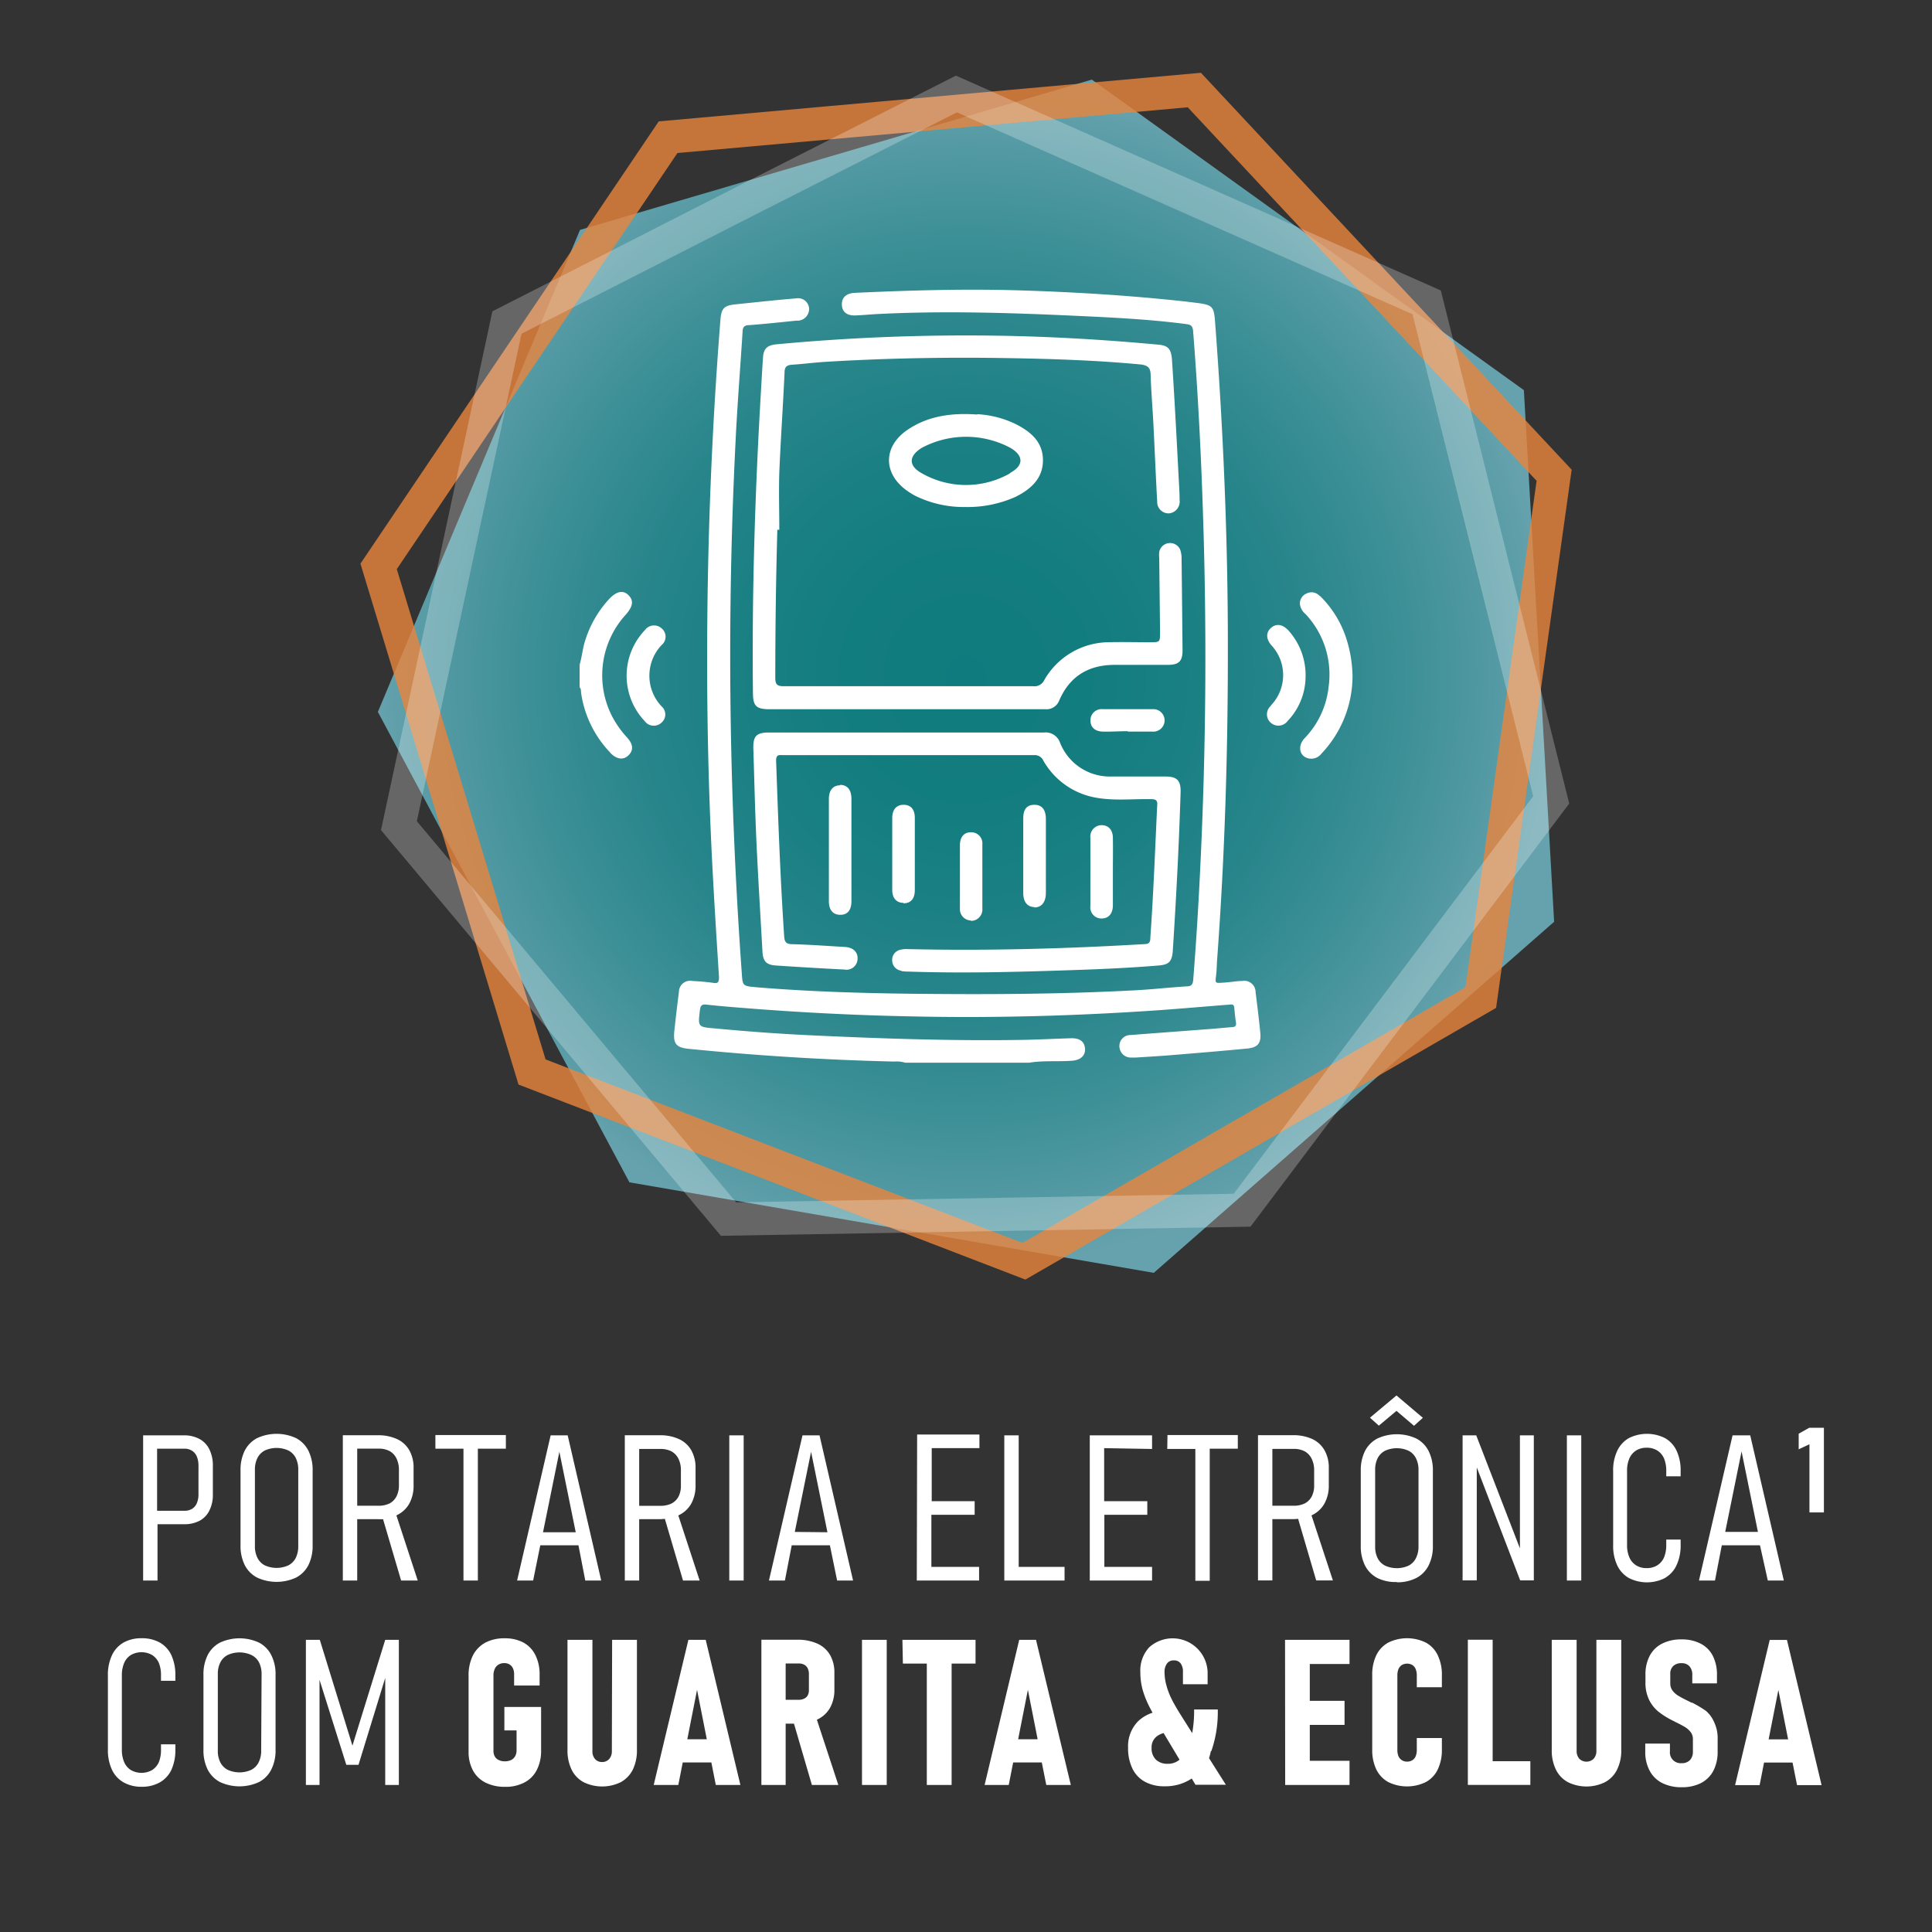
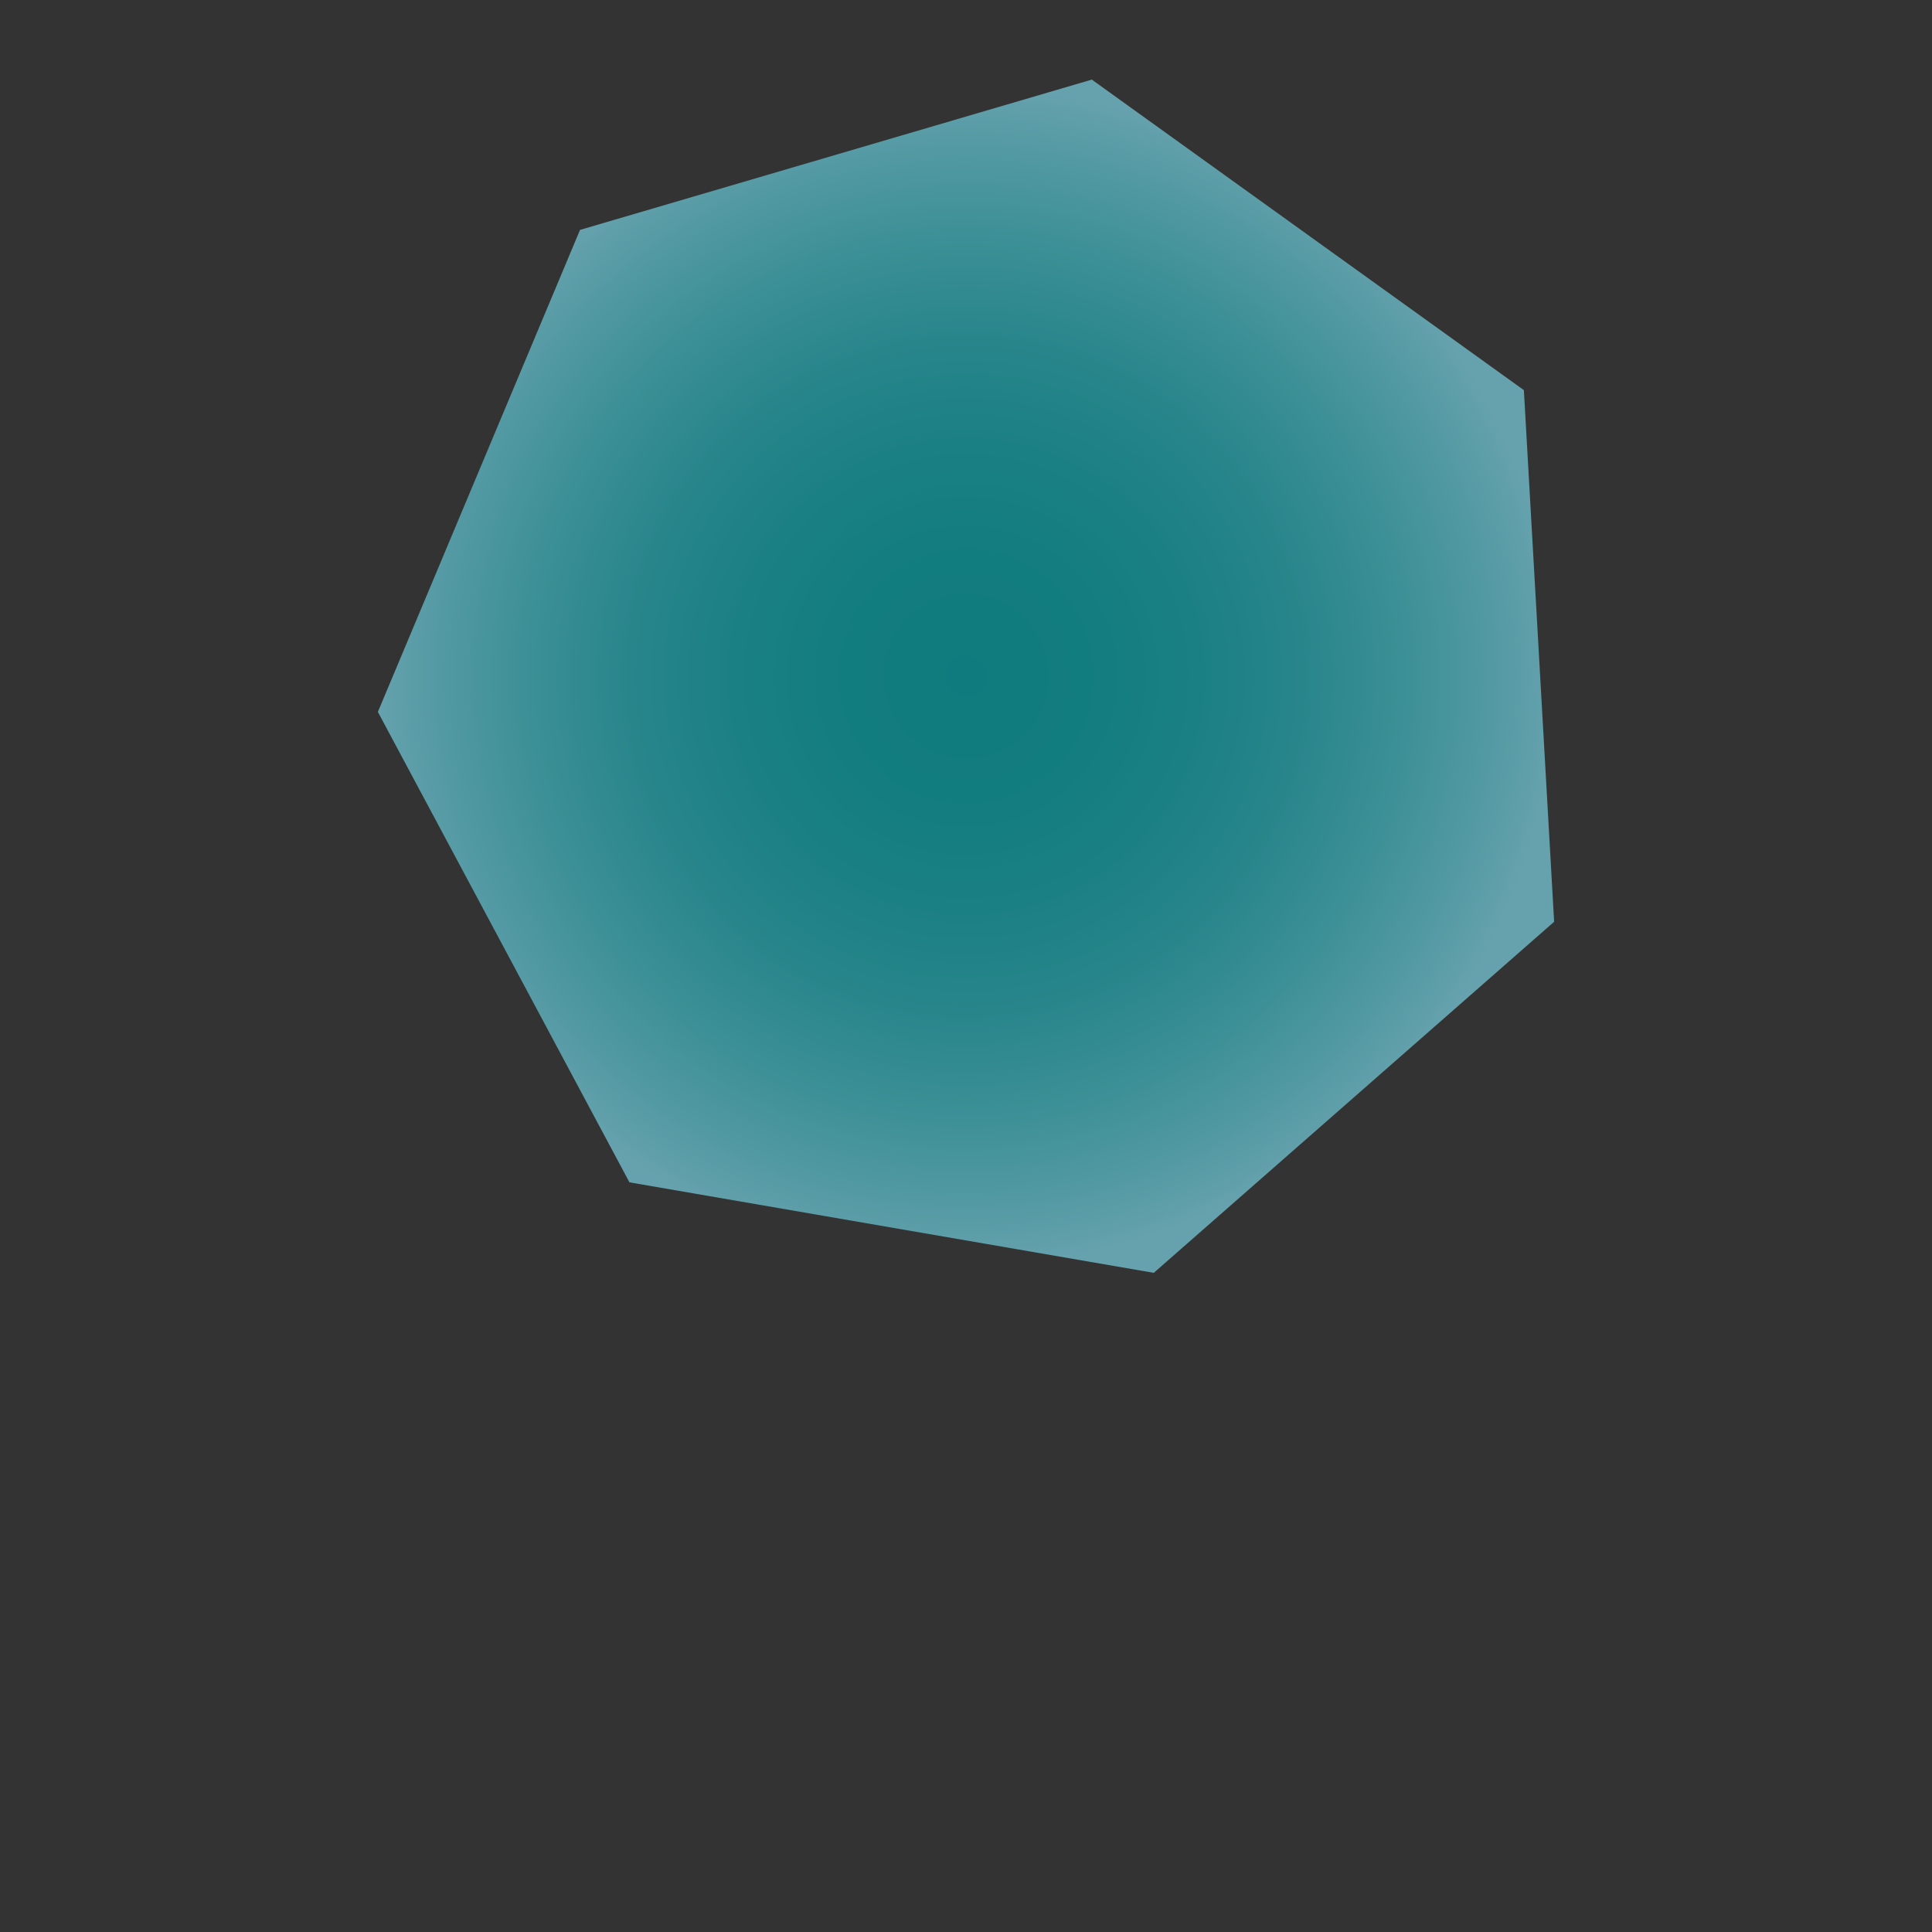
<svg xmlns="http://www.w3.org/2000/svg" viewBox="0 0 283.46 283.46">
  <rect x="0" y="0" width="283.46" height="283.46" fill="#333333" stroke="none" />
  <defs>
    <style>.cls-1{opacity:0.75;fill:url(#Gradiente_Verde);}.cls-2,.cls-3{fill:none;stroke-miterlimit:10;stroke-width:4.87px;}.cls-2{stroke:#ea843d;opacity:0.8;}.cls-3{stroke:#fff;opacity:0.25;}.cls-4{fill:#fff;}</style>
    <radialGradient id="Gradiente_Verde" cx="141.74" cy="99.22" r="86.92" gradientTransform="translate(0 -0.01)" gradientUnits="userSpaceOnUse">
      <stop offset="0" stop-color="#049396" />
      <stop offset="0.21" stop-color="#079598" />
      <stop offset="0.39" stop-color="#12999e" />
      <stop offset="0.57" stop-color="#24a1a8" />
      <stop offset="0.73" stop-color="#3dadb6" />
      <stop offset="0.89" stop-color="#5dbbc8" />
      <stop offset="1" stop-color="#77c7d6" />
    </radialGradient>
  </defs>
  <g id="Fundo">
    <polygon class="cls-1" points="169.28 186.75 228.02 135.24 223.58 57.24 160.19 11.68 85.1 33.73 70.27 69.09 55.44 104.45 92.35 173.47 169.28 186.75" />
-     <polygon class="cls-2" points="150.23 185.05 217.26 146.36 228.02 69.73 175.23 13.21 98.02 20.13 76.78 51.61 55.55 83.1 78.06 157.28 150.23 185.05" />
-     <path class="cls-3" d="M106.89,178.86l75.35-1.3,45.35-60.2-18.27-73-69-30.57L107.33,30.53,74.38,47.32q-7.92,36.92-15.85,73.82Z" />
  </g>
  <g id="Camada_1" data-name="Camada 1">
-     <path class="cls-4" d="M30.72,221.62a5.06,5.06,0,0,0,.51-2.37v-4.18a5.3,5.3,0,0,0-.51-2.42,3.43,3.43,0,0,0-1.46-1.53,4.75,4.75,0,0,0-2.31-.53H21v21.3h2.11v-8.26H27a4.75,4.75,0,0,0,2.31-.52A3.39,3.39,0,0,0,30.72,221.62Zm-1.6-2.4a3.24,3.24,0,0,1-.24,1.32,1.79,1.79,0,0,1-.71.84,2.14,2.14,0,0,1-1.12.28h-4v-9.11h4a2,2,0,0,1,1.12.3,1.82,1.82,0,0,1,.71.85,3.53,3.53,0,0,1,.24,1.37Zm16.75,7.53v-11a6.3,6.3,0,0,0-.62-2.9A4.26,4.26,0,0,0,43.44,211a6.81,6.81,0,0,0-5.72,0,4.26,4.26,0,0,0-1.81,1.83,6.3,6.3,0,0,0-.62,2.9v11a6.3,6.3,0,0,0,.62,2.9,4.26,4.26,0,0,0,1.81,1.83,6.81,6.81,0,0,0,5.72,0,4.26,4.26,0,0,0,1.81-1.83A6.3,6.3,0,0,0,45.87,226.75Zm-2.11.1a3.84,3.84,0,0,1-.37,1.73,2.5,2.5,0,0,1-1.09,1.09,4.18,4.18,0,0,1-3.44,0,2.47,2.47,0,0,1-1.08-1.09,3.71,3.71,0,0,1-.38-1.73V215.63a3.71,3.71,0,0,1,.38-1.73,2.47,2.47,0,0,1,1.08-1.09,4.18,4.18,0,0,1,3.44,0,2.5,2.5,0,0,1,1.09,1.09,3.84,3.84,0,0,1,.37,1.73Zm14.49-4.56a4.09,4.09,0,0,0,1.81-1.7,5.43,5.43,0,0,0,.62-2.69v-2.49a5.16,5.16,0,0,0-.62-2.62,4,4,0,0,0-1.81-1.65,6.53,6.53,0,0,0-2.85-.56H50.3v21.31h2.11v-9h3a6.74,6.74,0,0,0,.79,0l2.65,9h2.44l-3.13-9.55Zm-1.07-1.72a3.61,3.61,0,0,1-1.64.35H52.41v-8.38h3.13a3.37,3.37,0,0,1,1.64.37,2.49,2.49,0,0,1,1,1.09,3.85,3.85,0,0,1,.35,1.7v2.2a3.57,3.57,0,0,1-.35,1.63A2.43,2.43,0,0,1,57.18,220.57Zm12.93,11.32V212.55h4.11v-2H63.88v2H68v19.34Zm9.16-5.17h5.6l1,5.17h2.34l-4.92-21.3H80.79l-4.92,21.3h2.35ZM82.07,213l2.4,11.81h-4.8Zm15.49,9.89,2.65,9h2.44l-3.13-9.55.1-.05a4.09,4.09,0,0,0,1.81-1.7,5.43,5.43,0,0,0,.62-2.69v-2.49a5.16,5.16,0,0,0-.62-2.62,4,4,0,0,0-1.81-1.65,6.53,6.53,0,0,0-2.85-.56h-5.1v21.31h2.11v-9h3A6.74,6.74,0,0,0,97.56,222.84Zm-3.78-10.3h3.13a3.37,3.37,0,0,1,1.64.37,2.49,2.49,0,0,1,1,1.09,3.71,3.71,0,0,1,.35,1.7v2.2a3.44,3.44,0,0,1-.35,1.63,2.43,2.43,0,0,1-1,1,3.61,3.61,0,0,1-1.64.35H93.78ZM107,231.89h2.11v-21.3H107Zm10.74-21.3-4.92,21.3h2.34l1-5.17h5.6l1.06,5.17h2.34l-4.92-21.3Zm-1.13,14.17L119,213l2.4,11.81Zm17.9,7.13h9.14v-2h-7v-7.64H143v-2h-6.3v-7.78h7v-2h-9.14Zm12.84-21.3v21.3h8.84v-2h-6.73V210.59Zm21.68,2v-2h-9.14v21.3h9.14v-2h-7v-7.64h6.3v-2H162v-7.78Zm2.23,0h4.12v19.34h2.11V212.55h4.12v-2H171.29Zm19.21,10.29,2.64,9h2.45l-3.14-9.55.11-.05a4.06,4.06,0,0,0,1.8-1.7,5.43,5.43,0,0,0,.63-2.69v-2.49a5.16,5.16,0,0,0-.63-2.62,4,4,0,0,0-1.8-1.65,6.6,6.6,0,0,0-2.86-.56h-5.1v21.31h2.11v-9h3A7,7,0,0,0,190.5,222.84Zm-3.79-10.3h3.14a3.35,3.35,0,0,1,1.63.37,2.49,2.49,0,0,1,1,1.09,3.71,3.71,0,0,1,.36,1.7v2.2a3.44,3.44,0,0,1-.36,1.63,2.43,2.43,0,0,1-1,1,3.59,3.59,0,0,1-1.63.35h-3.14ZM204.89,207l2.57,2.19,1.3-1.17-3.87-3.28L201,208l1.3,1.17Zm.05,25.15a6.07,6.07,0,0,0,2.86-.63,4.19,4.19,0,0,0,1.8-1.83,6.18,6.18,0,0,0,.63-2.9v-11a6.18,6.18,0,0,0-.63-2.9,4.19,4.19,0,0,0-1.8-1.83,6.81,6.81,0,0,0-5.72,0,4.26,4.26,0,0,0-1.81,1.83,6.3,6.3,0,0,0-.62,2.9v11a6.3,6.3,0,0,0,.62,2.9,4.26,4.26,0,0,0,1.81,1.83A6,6,0,0,0,204.94,232.11Zm-3.18-16.48a3.71,3.71,0,0,1,.37-1.73,2.5,2.5,0,0,1,1.09-1.09,4.18,4.18,0,0,1,3.44,0,2.47,2.47,0,0,1,1.08,1.09,3.71,3.71,0,0,1,.38,1.73v11.22a3.71,3.71,0,0,1-.38,1.73,2.47,2.47,0,0,1-1.08,1.09,4.18,4.18,0,0,1-3.44,0,2.5,2.5,0,0,1-1.09-1.09,3.71,3.71,0,0,1-.37-1.73ZM223,227.17l-6.41-16.58h-2v21.28h2.08V215.3l6.37,16.57h2V210.59H223ZM232,210.59h-2.11v21.3H232Zm12.37,20.87A4.13,4.13,0,0,0,246,229.6a6.79,6.79,0,0,0,.58-2.94v-.78h-2.11v.78a4.67,4.67,0,0,1-.33,1.85,2.57,2.57,0,0,1-1,1.16,2.84,2.84,0,0,1-1.55.4,2.79,2.79,0,0,1-1.53-.4,2.56,2.56,0,0,1-1-1.17,4.51,4.51,0,0,1-.34-1.84V215.83a4.5,4.5,0,0,1,.34-1.85,2.56,2.56,0,0,1,1-1.17,2.79,2.79,0,0,1,1.53-.4,2.84,2.84,0,0,1,1.55.4,2.57,2.57,0,0,1,1,1.16,4.67,4.67,0,0,1,.33,1.85v.78h2.11v-.78a6.79,6.79,0,0,0-.58-2.94,4.16,4.16,0,0,0-1.69-1.87,5.91,5.91,0,0,0-5.35,0,4.21,4.21,0,0,0-1.69,1.87,6.66,6.66,0,0,0-.59,3v10.83a6.65,6.65,0,0,0,.59,2.94,4.19,4.19,0,0,0,1.69,1.86,5.83,5.83,0,0,0,5.35,0Zm15,.43h2.35l-4.93-21.3H254.2l-4.93,21.3h2.35l1-5.17h5.6Zm-6.25-7.13,2.4-11.81,2.4,11.81Zm12.33-15.28-1.55.87v2.29l1.58-.74v10h2.12V209.48ZM23.46,241a5.34,5.34,0,0,0-2.68-.64,5.33,5.33,0,0,0-2.67.64,4.21,4.21,0,0,0-1.69,1.87,6.81,6.81,0,0,0-.59,3v10.83a6.79,6.79,0,0,0,.59,2.94,4.15,4.15,0,0,0,1.7,1.86,5.22,5.22,0,0,0,2.66.65,5.24,5.24,0,0,0,2.68-.65,4.15,4.15,0,0,0,1.7-1.86,7,7,0,0,0,.57-2.94v-.78H23.62v.78a4.68,4.68,0,0,1-.32,1.85,2.59,2.59,0,0,1-1,1.16,3.16,3.16,0,0,1-3.08,0,2.56,2.56,0,0,1-1-1.17,4.51,4.51,0,0,1-.34-1.84V245.83a4.5,4.5,0,0,1,.34-1.85,2.56,2.56,0,0,1,1-1.17,3.16,3.16,0,0,1,3.08,0,2.59,2.59,0,0,1,1,1.16,4.68,4.68,0,0,1,.32,1.85v.78h2.11v-.78a7,7,0,0,0-.57-2.94A4.18,4.18,0,0,0,23.46,241ZM38,241a6.81,6.81,0,0,0-5.72,0,4.26,4.26,0,0,0-1.81,1.83,6.3,6.3,0,0,0-.62,2.9v11a6.3,6.3,0,0,0,.62,2.9,4.26,4.26,0,0,0,1.81,1.83,6.81,6.81,0,0,0,5.72,0,4.19,4.19,0,0,0,1.8-1.83,6.18,6.18,0,0,0,.63-2.9v-11a6.18,6.18,0,0,0-.63-2.9A4.19,4.19,0,0,0,38,241Zm.32,15.85a3.71,3.71,0,0,1-.38,1.73,2.47,2.47,0,0,1-1.08,1.09,4.18,4.18,0,0,1-3.44,0,2.5,2.5,0,0,1-1.09-1.09,3.71,3.71,0,0,1-.37-1.73V245.63a3.71,3.71,0,0,1,.37-1.73,2.5,2.5,0,0,1,1.09-1.09,4.18,4.18,0,0,1,3.44,0A2.47,2.47,0,0,1,38,243.9a3.71,3.71,0,0,1,.38,1.73Zm13.39-.73-4.79-15.53H44.88v21.3h2V246.46l3.93,12.47h1.79l3.92-12.75v15.71h2v-21.3H56.52ZM74,253.88h1.79v2.91a1.74,1.74,0,0,1-.21.88,1.39,1.39,0,0,1-.59.56,2.19,2.19,0,0,1-.92.19,1.91,1.91,0,0,1-.89-.19,1.23,1.23,0,0,1-.58-.52,1.61,1.61,0,0,1-.2-.8V245.86a2.35,2.35,0,0,1,.19-1,1.36,1.36,0,0,1,.55-.63,1.55,1.55,0,0,1,.84-.22,1.47,1.47,0,0,1,.77.19,1.37,1.37,0,0,1,.51.58,2,2,0,0,1,.17.88v1.64h3.74V245.7a6.23,6.23,0,0,0-.62-2.87A4.2,4.2,0,0,0,76.81,241a5.75,5.75,0,0,0-2.79-.63,5.87,5.87,0,0,0-2.84.65,4.41,4.41,0,0,0-1.81,1.89,6.58,6.58,0,0,0-.62,3v11.05a5.73,5.73,0,0,0,.64,2.8,4.22,4.22,0,0,0,1.84,1.78,6.25,6.25,0,0,0,2.88.62,5.84,5.84,0,0,0,2.84-.64,4.18,4.18,0,0,0,1.81-1.84,6.08,6.08,0,0,0,.63-2.87v-6.37H74Zm15.77,3a1.72,1.72,0,0,1-.39,1.2,1.38,1.38,0,0,1-1.08.44,1.32,1.32,0,0,1-1-.44,1.71,1.71,0,0,1-.38-1.2V240.59H83.26v16.14a6.47,6.47,0,0,0,.6,2.9,4.15,4.15,0,0,0,1.75,1.84,6.19,6.19,0,0,0,5.48,0,4.29,4.29,0,0,0,1.76-1.84,6.47,6.47,0,0,0,.6-2.9V240.59H89.81ZM101,240.59l-5.09,21.3h3.61l.65-3.31h4.2l.65,3.31h3.61l-5.09-21.3Zm-.16,14.59,1.43-7.25,1.43,7.25Zm19.06-2.89a4.18,4.18,0,0,0,1.87-1.7,5.33,5.33,0,0,0,.65-2.69v-2.49a5.07,5.07,0,0,0-.65-2.62,4.08,4.08,0,0,0-1.87-1.65,6.9,6.9,0,0,0-2.95-.56h-5.24v21.31h3.56v-9h1.22l2.63,9H123l-3.15-9.58Zm-1.22-4.3a1.6,1.6,0,0,1-.17.75,1.15,1.15,0,0,1-.52.48,1.74,1.74,0,0,1-.82.17h-1.9v-5.33h1.9a1.74,1.74,0,0,1,.82.18,1.29,1.29,0,0,1,.52.54,1.92,1.92,0,0,1,.17.83Zm7.79,13.9h3.63v-21.3h-3.63Zm6-17.81h3.51v17.81h3.64V244.08h3.51v-3.49H132.4Zm17.07-3.49-5.08,21.3H148l.65-3.31h4.2l.66,3.31h3.6L152,240.59Zm-.16,14.59,1.43-7.25,1.43,7.25Zm28.35,1.73a17.5,17.5,0,0,0,.94-6.1h-3.47a18.89,18.89,0,0,1-.28,3.47l-1.76-2.79c-.5-.8-.92-1.53-1.26-2.2a10.92,10.92,0,0,1-.76-2,7.21,7.21,0,0,1-.28-1.93,2.06,2.06,0,0,1,.36-1.29,1.17,1.17,0,0,1,1-.46,1.16,1.16,0,0,1,1,.44,2,2,0,0,1,.34,1.24v1.82h3.62v-1.82a5.14,5.14,0,0,0-8.57-3.6,5,5,0,0,0-1.3,3.67,9.53,9.53,0,0,0,.37,2.68,14.46,14.46,0,0,0,1,2.46l.42.79a5.54,5.54,0,0,0-2.11,1.24,5.21,5.21,0,0,0-1.48,3.88,6.85,6.85,0,0,0,.63,3.06,4.35,4.35,0,0,0,1.83,1.94,5.79,5.79,0,0,0,2.88.67,6.93,6.93,0,0,0,4-1.14l.55.92h4.46l-2.47-3.9A11.72,11.72,0,0,0,177.66,256.91Zm-6.37,1.87a2.43,2.43,0,0,1-1.77-.61,2.31,2.31,0,0,1-.63-1.73,2,2,0,0,1,.88-1.77,3.23,3.23,0,0,1,.88-.4l2.34,3.91A2.6,2.6,0,0,1,171.29,258.78Zm17.2,3.11H198v-3.55h-5.83v-5.27h5.1v-3.53h-5.1v-5.4H198v-3.55h-9.46ZM209.2,241a6.27,6.27,0,0,0-5.52,0,4.24,4.24,0,0,0-1.75,1.85,6.57,6.57,0,0,0-.6,2.93v10.9a6.57,6.57,0,0,0,.6,2.93,4.24,4.24,0,0,0,1.75,1.85,6.27,6.27,0,0,0,5.52,0,4.1,4.1,0,0,0,1.75-1.86,6.59,6.59,0,0,0,.6-2.94V255h-3.68v1.71a2.42,2.42,0,0,1-.16.95,1.24,1.24,0,0,1-.48.59,1.43,1.43,0,0,1-.79.21,1.33,1.33,0,0,1-.76-.21,1.27,1.27,0,0,1-.5-.59,2.38,2.38,0,0,1-.16-.93v-10.9a2.47,2.47,0,0,1,.16-.94,1.35,1.35,0,0,1,.5-.6,1.55,1.55,0,0,1,1.54,0,1.25,1.25,0,0,1,.49.61,2.38,2.38,0,0,1,.16.93v1.72h3.68V245.8a6.57,6.57,0,0,0-.6-2.93A4.1,4.1,0,0,0,209.2,241Zm9.8-.42h-3.64v21.3h9.17V258.4H219Zm15.22,16.25a1.72,1.72,0,0,1-.39,1.2,1.51,1.51,0,0,1-2.13,0,1.76,1.76,0,0,1-.38-1.2V240.59h-3.65v16.14a6.33,6.33,0,0,0,.61,2.9,4.15,4.15,0,0,0,1.75,1.84,6.16,6.16,0,0,0,5.47,0,4.18,4.18,0,0,0,1.76-1.84,6.33,6.33,0,0,0,.61-2.9V240.59h-3.65ZM250.27,251a17.19,17.19,0,0,0-2-1.19l-.06,0-.05,0-.34-.18-.33-.16c-.57-.28-1-.52-1.33-.72a2.94,2.94,0,0,1-.79-.74,1.73,1.73,0,0,1-.31-1v-1.42a1.52,1.52,0,0,1,.43-1.15,1.69,1.69,0,0,1,1.22-.42,1.49,1.49,0,0,1,1.17.46,1.84,1.84,0,0,1,.41,1.28v1.22l3.62,0v-1.21a6.06,6.06,0,0,0-.61-2.83,4.13,4.13,0,0,0-1.79-1.79,5.94,5.94,0,0,0-2.8-.62,6.12,6.12,0,0,0-2.85.62,4.18,4.18,0,0,0-1.81,1.77,5.82,5.82,0,0,0-.63,2.8v1.09a5.67,5.67,0,0,0,.56,2.64,5.21,5.21,0,0,0,1.39,1.72,12.12,12.12,0,0,0,2,1.25l.19.09.11.06.11.06c.6.29,1.07.54,1.42.75a3.1,3.1,0,0,1,.85.75,1.64,1.64,0,0,1,.33,1v1.86a1.79,1.79,0,0,1-.43,1.25,1.63,1.63,0,0,1-1.23.45,1.58,1.58,0,0,1-1.71-1.73v-1.14l-3.62,0v1.14a5.8,5.8,0,0,0,.64,2.83,4.23,4.23,0,0,0,1.84,1.81,6.2,6.2,0,0,0,2.87.62,6.1,6.1,0,0,0,2.84-.62,4.27,4.27,0,0,0,1.81-1.81,6,6,0,0,0,.62-2.83v-1.77a5.42,5.42,0,0,0-.53-2.55A4.42,4.42,0,0,0,250.27,251Zm9.38-10.39-5.08,21.3h3.6l.65-3.31H263l.66,3.31h3.6l-5.08-21.3Zm-.16,14.59,1.43-7.25,1.43,7.25ZM184.9,151.43c-.2-1.94-.43-3.89-.68-5.83a1.67,1.67,0,0,0-2-1.67c-.81,0-1.61.17-2.42.22-1.69.11-1.5.21-1.35-1.29.07-.66.07-1.32.12-2,1.14-15.35,1.6-30.73,1.58-46.13,0-15.87-.68-31.73-1.88-47.56-.17-2.2-.39-2.43-2.62-2.72l-1.43-.18c-8.22-.91-16.47-1.42-24.73-1.67-8.05-.24-16.09,0-24.13.37-1.23.07-1.88.72-1.84,1.76s.74,1.6,2,1.55,2.35-.17,3.53-.22c9.56-.47,19.12-.17,28.67.27,5.45.25,10.91.51,16.33,1.22.65.09.93.25,1,1,.74,9.34,1.2,18.7,1.49,28.07q.72,23-.23,46c-.29,7-.68,14.07-1.24,21.1-.06.75-.29,1-1,1-2.54.16-5.08.45-7.62.58-10.91.58-21.84.62-32.76.5-7.5-.09-15-.32-22.45-.93-2.25-.19-2.27-.18-2.39-1.87q-1.26-17.39-1.6-34.83-.42-22,.7-44c.26-5.16.67-10.31,1-15.47,0-.75.31-1,1-1,2.28-.17,4.56-.42,6.83-.65.11,0,.22,0,.33,0a1.73,1.73,0,0,0,1.6-1.8,1.62,1.62,0,0,0-1.85-1.48c-3,.25-6,.58-8.92.88-1.7.17-2.1.57-2.24,2.27Q104.19,66,103.85,85.36c-.24,13.73-.06,27.46.64,41.17.29,5.61.64,11.2,1,16.8,0,.78-.14,1-.88.87-1-.14-2-.22-3-.27a1.65,1.65,0,0,0-2,1.6c-.24,1.9-.47,3.81-.67,5.72s.27,2.46,2.18,2.64c10,1,20,1.62,30.05,1.86a4.34,4.34,0,0,1,1.64.17H151c2.09-.35,4.2-.13,6.29-.29,1.27-.09,2-.79,1.9-1.82s-.81-1.52-2.08-1.48c-2.36.07-4.72.2-7.08.24-10.56.17-21.11-.2-31.65-.7-4.57-.22-9.13-.57-13.69-1-2.33-.19-2.28-.28-2-2.66.09-.79.38-.88,1-.81,1.72.19,3.45.34,5.18.47q12.31,1,24.65,1.25c12.26.28,24.51-.07,36.74-.92,3.31-.24,6.62-.53,9.93-.79.38,0,.84-.22.9.45s.13,1.4.24,2.09-.18.72-.67.76c-1.1.08-2.2.2-3.3.28-3.83.29-7.66.57-11.48.87a1.6,1.6,0,0,0-1.64,1.71,1.67,1.67,0,0,0,1.78,1.59c.22,0,.44,0,.66,0,1.84-.12,3.68-.22,5.52-.38,3.57-.29,7.13-.59,10.69-.93C184.58,153.7,185.07,153.06,184.9,151.43Zm-95.38-41c.94,1,1.94,1.12,2.69.39s.71-1.6-.21-2.62a14.37,14.37,0,0,1-2.27-3.25,13.2,13.2,0,0,1,2.12-14.81c1-1.16,1.16-2,.38-2.8s-1.75-.62-2.84.53a15.94,15.94,0,0,0-3.5,6c-.4,1.19-.49,2.45-.85,3.65v3.32c.24.23.18.54.22.83A15.93,15.93,0,0,0,89.52,110.41ZM168.82,55c.07,2.43.29,4.86.41,7.29.19,3.76.34,7.52.55,11.28a1.67,1.67,0,0,0,1.74,1.75,1.73,1.73,0,0,0,1.55-1.94c0-.93-.06-1.85-.11-2.77-.31-5.9-.61-11.79-1-17.69-.1-1.73-.56-2.22-2-2.35-7.91-.74-15.83-1.2-23.76-1.32A297.49,297.49,0,0,0,114,50.51c-1.44.13-2,.61-2.06,2.08-.13,1.81-.22,3.61-.33,5.42-.84,14.52-1.3,29.05-1.14,43.6,0,2,.48,2.45,2.5,2.45h31c3.14,0,6.27,0,9.41,0a2,2,0,0,0,2-1.22c1.57-3.69,4.42-5.35,8.38-5.29,2.5,0,5,0,7.53,0,1.68,0,2.22-.52,2.21-2.17q-.06-6.7-.14-13.4a4,4,0,0,0-.19-1.3,1.62,1.62,0,0,0-3.09.3,4.33,4.33,0,0,0,0,.88l.12,10.85c0,1.52,0,1.51-1.45,1.52-2.1,0-4.21-.06-6.31,0a11,11,0,0,0-9.25,5.59,1.56,1.56,0,0,1-1.57.86q-18.33,0-36.65,0c-1,0-1.22-.31-1.22-1.25,0-7.23.1-14.47.3-21.7h.29c0-2.8-.09-5.61,0-8.41.2-4.9.55-9.8.77-14.7,0-.83.37-1.06,1.11-1.11,1.62-.1,3.23-.32,4.85-.42,8.89-.54,17.78-.7,26.67-.55,6.61.11,13.21.32,19.79.95C168.46,53.67,168.8,54,168.82,55Zm-36.59,87.47a6.79,6.79,0,0,0,1.1.08c7.94.27,15.87.06,23.8-.21,4.31-.14,8.63-.33,12.93-.69,1.43-.13,1.86-.57,2-2,.51-7.84.92-15.69,1.16-23.55,0-1.6-.54-2.16-2.2-2.17-2.65,0-5.31,0-8,0a7.85,7.85,0,0,1-7.48-4.93,2.24,2.24,0,0,0-2.36-1.53c-6.72,0-13.44,0-20.15,0H112.87c-1.87,0-2.39.5-2.34,2.35.14,4.61.25,9.22.46,13.83.25,5.34.58,10.68.88,16,.08,1.37.55,1.89,1.88,2,3.39.23,6.77.43,10.16.6a1.62,1.62,0,0,0,1.91-1.54c.06-1-.62-1.7-1.82-1.77-2.57-.15-5.15-.34-7.73-.41-.91,0-1.17-.31-1.22-1.18-.57-8.58-.88-17.18-1.18-25.77,0-.93.49-.79,1-.79q18.44,0,36.86,0a1.38,1.38,0,0,1,1.36.83,11.06,11.06,0,0,0,7.94,5.45c2.59.43,5.22.13,7.84.18.71,0,1,.18.91.93-.31,6.45-.54,12.9-1,19.34,0,.62-.09,1-.89,1-11.57.68-23.15,1-34.74.73a3.61,3.61,0,0,0-1.09.11,1.5,1.5,0,0,0-1.16,1.56A1.53,1.53,0,0,0,132.23,142.42Zm11.15-81.65c-3.6-.26-7.09.14-10.17,2.2-3.71,2.48-3.7,6.54,0,9.07a10,10,0,0,0,1.13.68,16.15,16.15,0,0,0,7.32,1.62,17.26,17.26,0,0,0,7.36-1.5c2.21-1.11,4-2.68,4-5.36s-1.77-4.17-3.94-5.28A14.6,14.6,0,0,0,143.38,60.77Zm4.8,8.63a13.06,13.06,0,0,1-12.91,0c-2-1.09-2-2.53,0-3.76a13.84,13.84,0,0,1,12.94,0C150.19,66.83,150.26,68.29,148.18,69.4Zm45.44,18a1.58,1.58,0,0,0-1.91-.38,1.61,1.61,0,0,0-1,1.49,2.25,2.25,0,0,0,.82,1.52,12.94,12.94,0,0,1,3.4,10.7,12.78,12.78,0,0,1-3.55,7.56c-1,1.09-.76,2.56.52,2.91a1.89,1.89,0,0,0,2-.7,16.57,16.57,0,0,0,4.54-11.42,19,19,0,0,0-.85-5.25A15.32,15.32,0,0,0,193.62,87.39Zm-70.36,27.77c-1.05,0-1.65.73-1.65,2q0,7.52,0,15c0,1.31.62,2,1.68,2s1.63-.68,1.63-2q0-3.75,0-7.51c0-2.5,0-5,0-7.51C124.92,115.87,124.31,115.15,123.26,115.16Zm-28.64-9.38a1.65,1.65,0,0,0,2.45.17,1.57,1.57,0,0,0,0-2.37,6.54,6.54,0,0,1,0-9,1.58,1.58,0,0,0,0-2.45,1.65,1.65,0,0,0-2.44.25,9.68,9.68,0,0,0,0,13.4Zm91.85-2.29a1.64,1.64,0,0,0-.07,2.45,1.69,1.69,0,0,0,2.53-.23,9.49,9.49,0,0,0,2.62-6.36A9.79,9.79,0,0,0,189,92.46c-.86-.89-1.77-1-2.52-.34s-.75,1.6.05,2.55A6.4,6.4,0,0,1,186.47,103.49Zm-34.72,29.59c1.06,0,1.69-.76,1.7-2.13,0-1.81,0-3.61,0-5.42s0-3.61,0-5.41c0-1.41-.6-2.11-1.71-2.1s-1.61.68-1.61,2c0,3.65,0,7.29,0,10.94C150.13,132.32,150.72,133.06,151.75,133.08Zm-19.18-.61c1.05,0,1.64-.66,1.65-1.91,0-1.77,0-3.54,0-5.31s0-3.54,0-5.31c0-1.26-.59-1.92-1.64-1.92s-1.66.68-1.67,1.91q0,5.31,0,10.62C130.92,131.79,131.54,132.46,132.57,132.47Zm30.71-9.56c0-1.18-.6-1.85-1.56-1.9a1.66,1.66,0,0,0-1.74,1.85q0,5,0,10a1.63,1.63,0,0,0,1.64,1.84c1,0,1.64-.67,1.66-1.9,0-1.62,0-3.25,0-4.87S163.31,124.57,163.28,122.91Zm-20.83,12.14a1.67,1.67,0,0,0,1.68-1.81c0-3.14,0-6.27,0-9.41a1.63,1.63,0,0,0-1.7-1.78c-1,0-1.58.71-1.59,1.86,0,1.55,0,3.1,0,4.65s0,3.09,0,4.64A1.65,1.65,0,0,0,142.45,135.05Zm23-27.77c1.21,0,2.43,0,3.64,0a1.65,1.65,0,1,0,0-3.29q-3.65,0-7.29,0a1.63,1.63,0,0,0-1.81,1.65c0,1,.66,1.61,1.81,1.64S164.24,107.28,165.46,107.28Z" />
-   </g>
+     </g>
</svg>